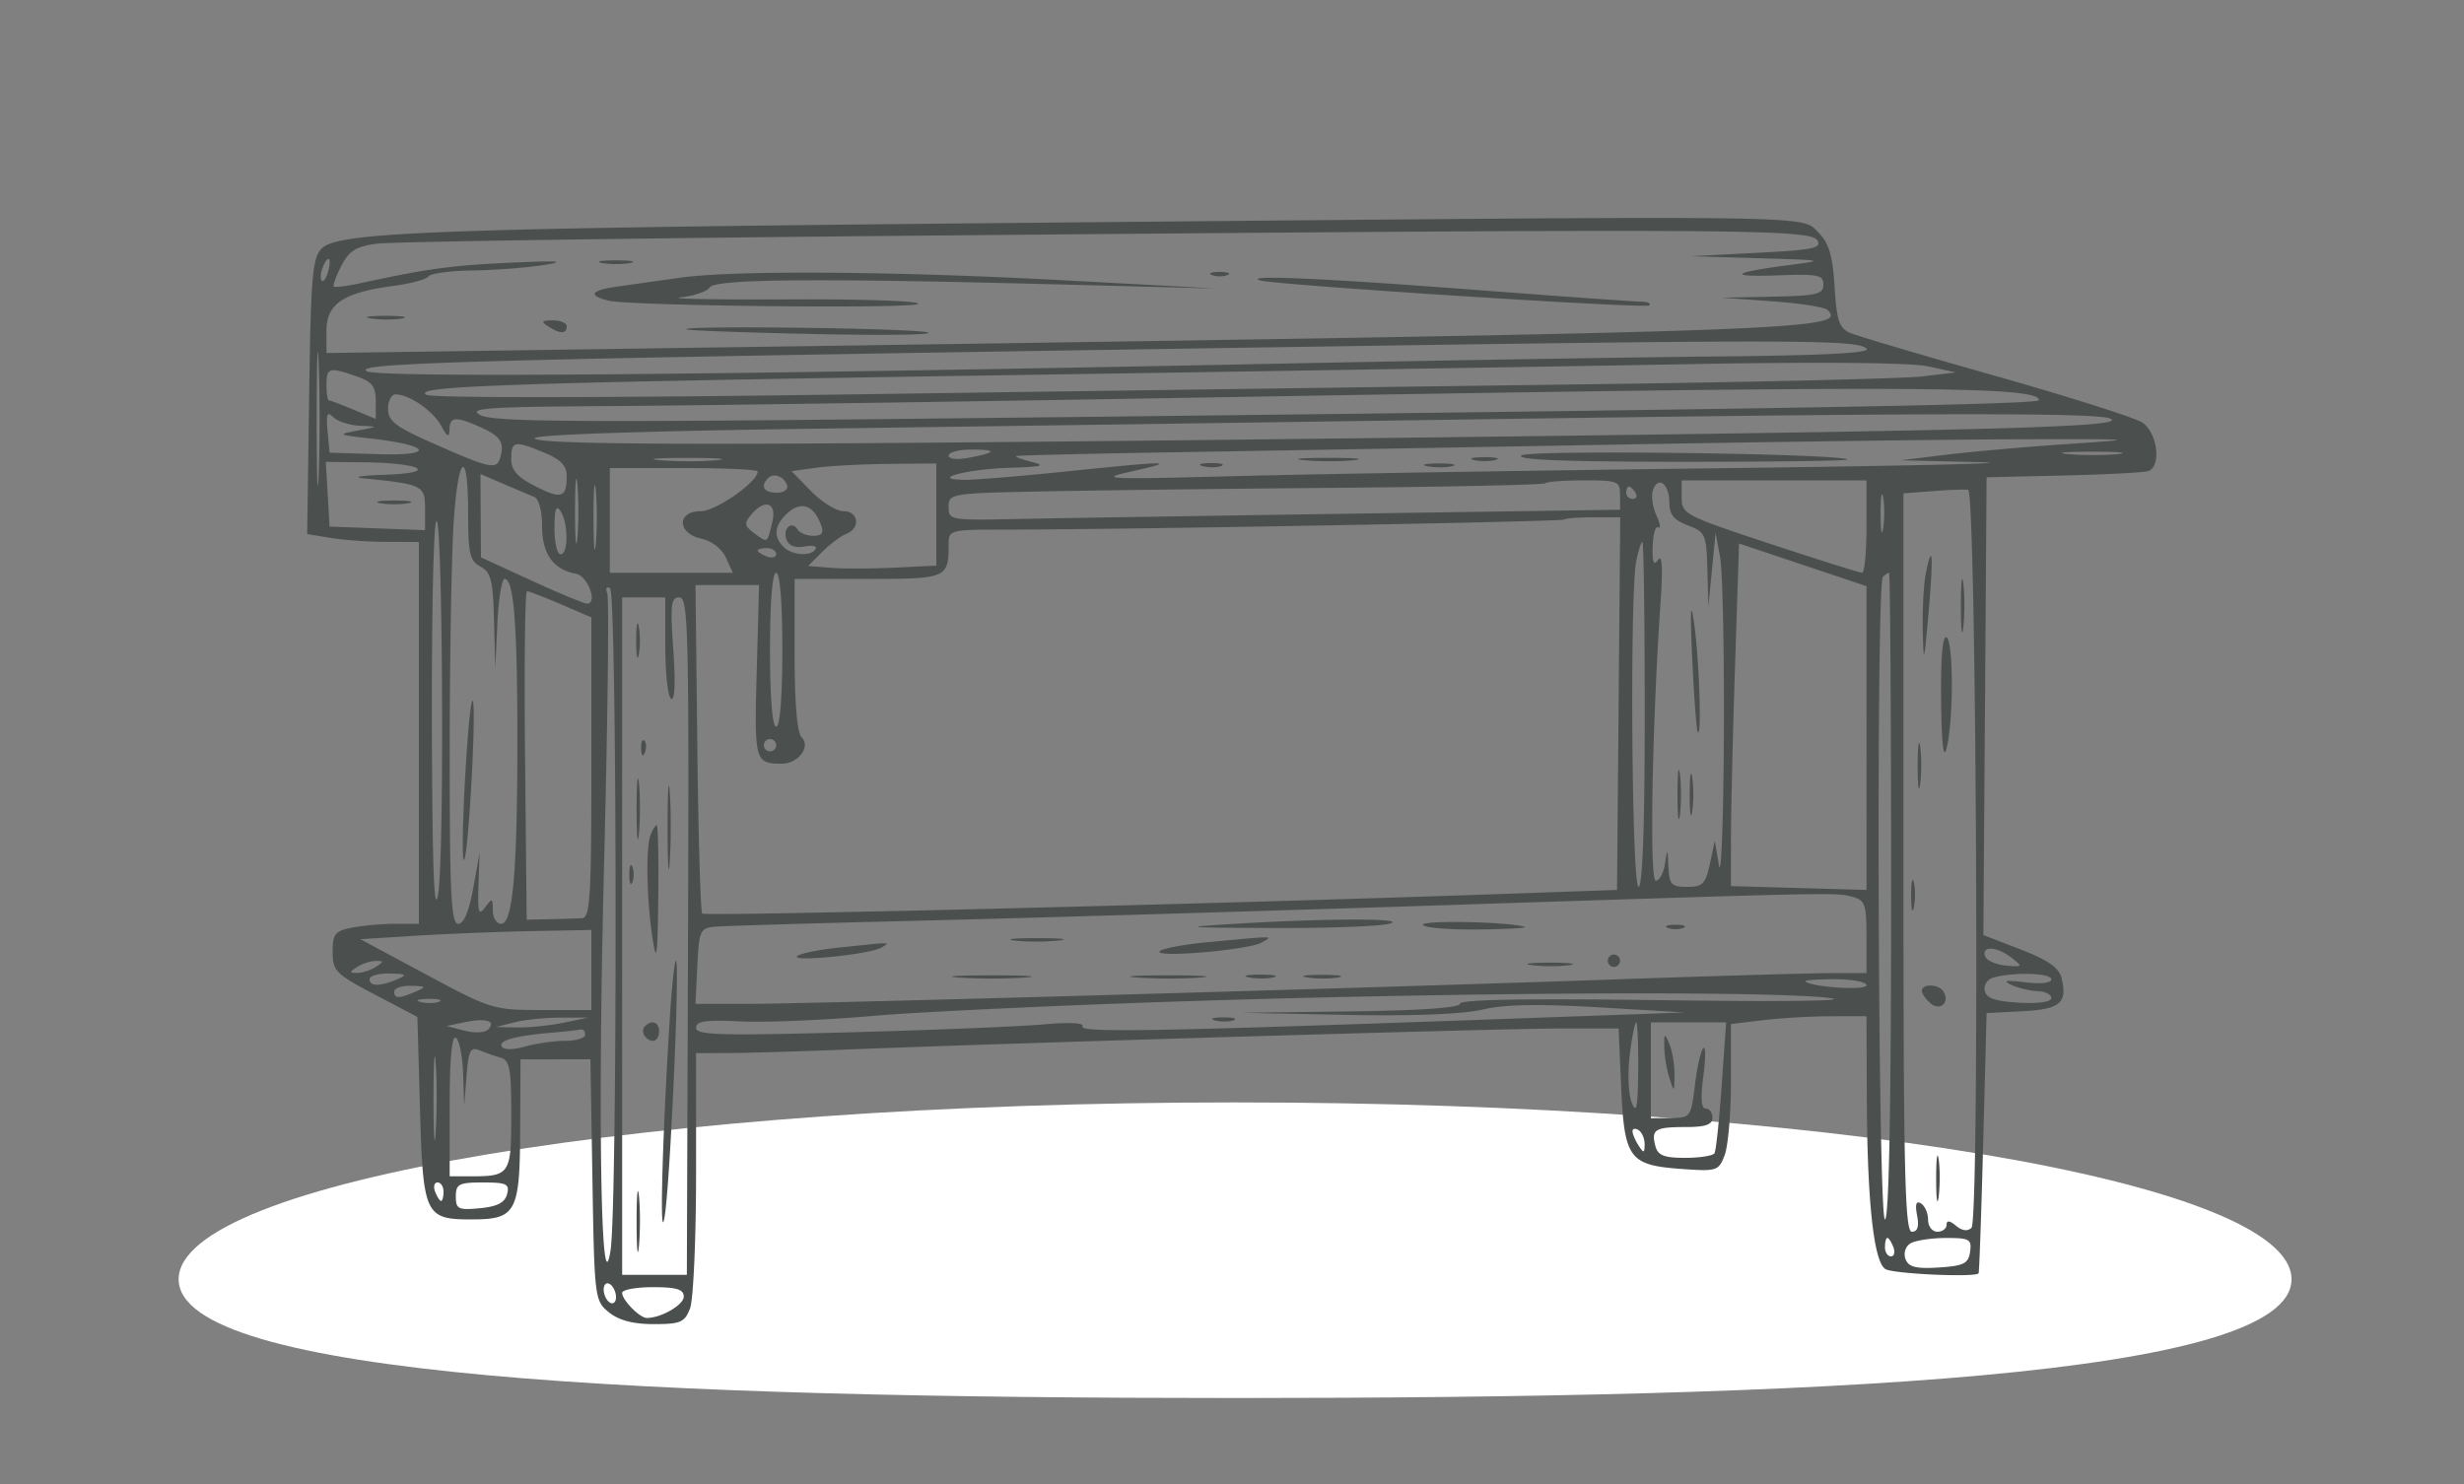
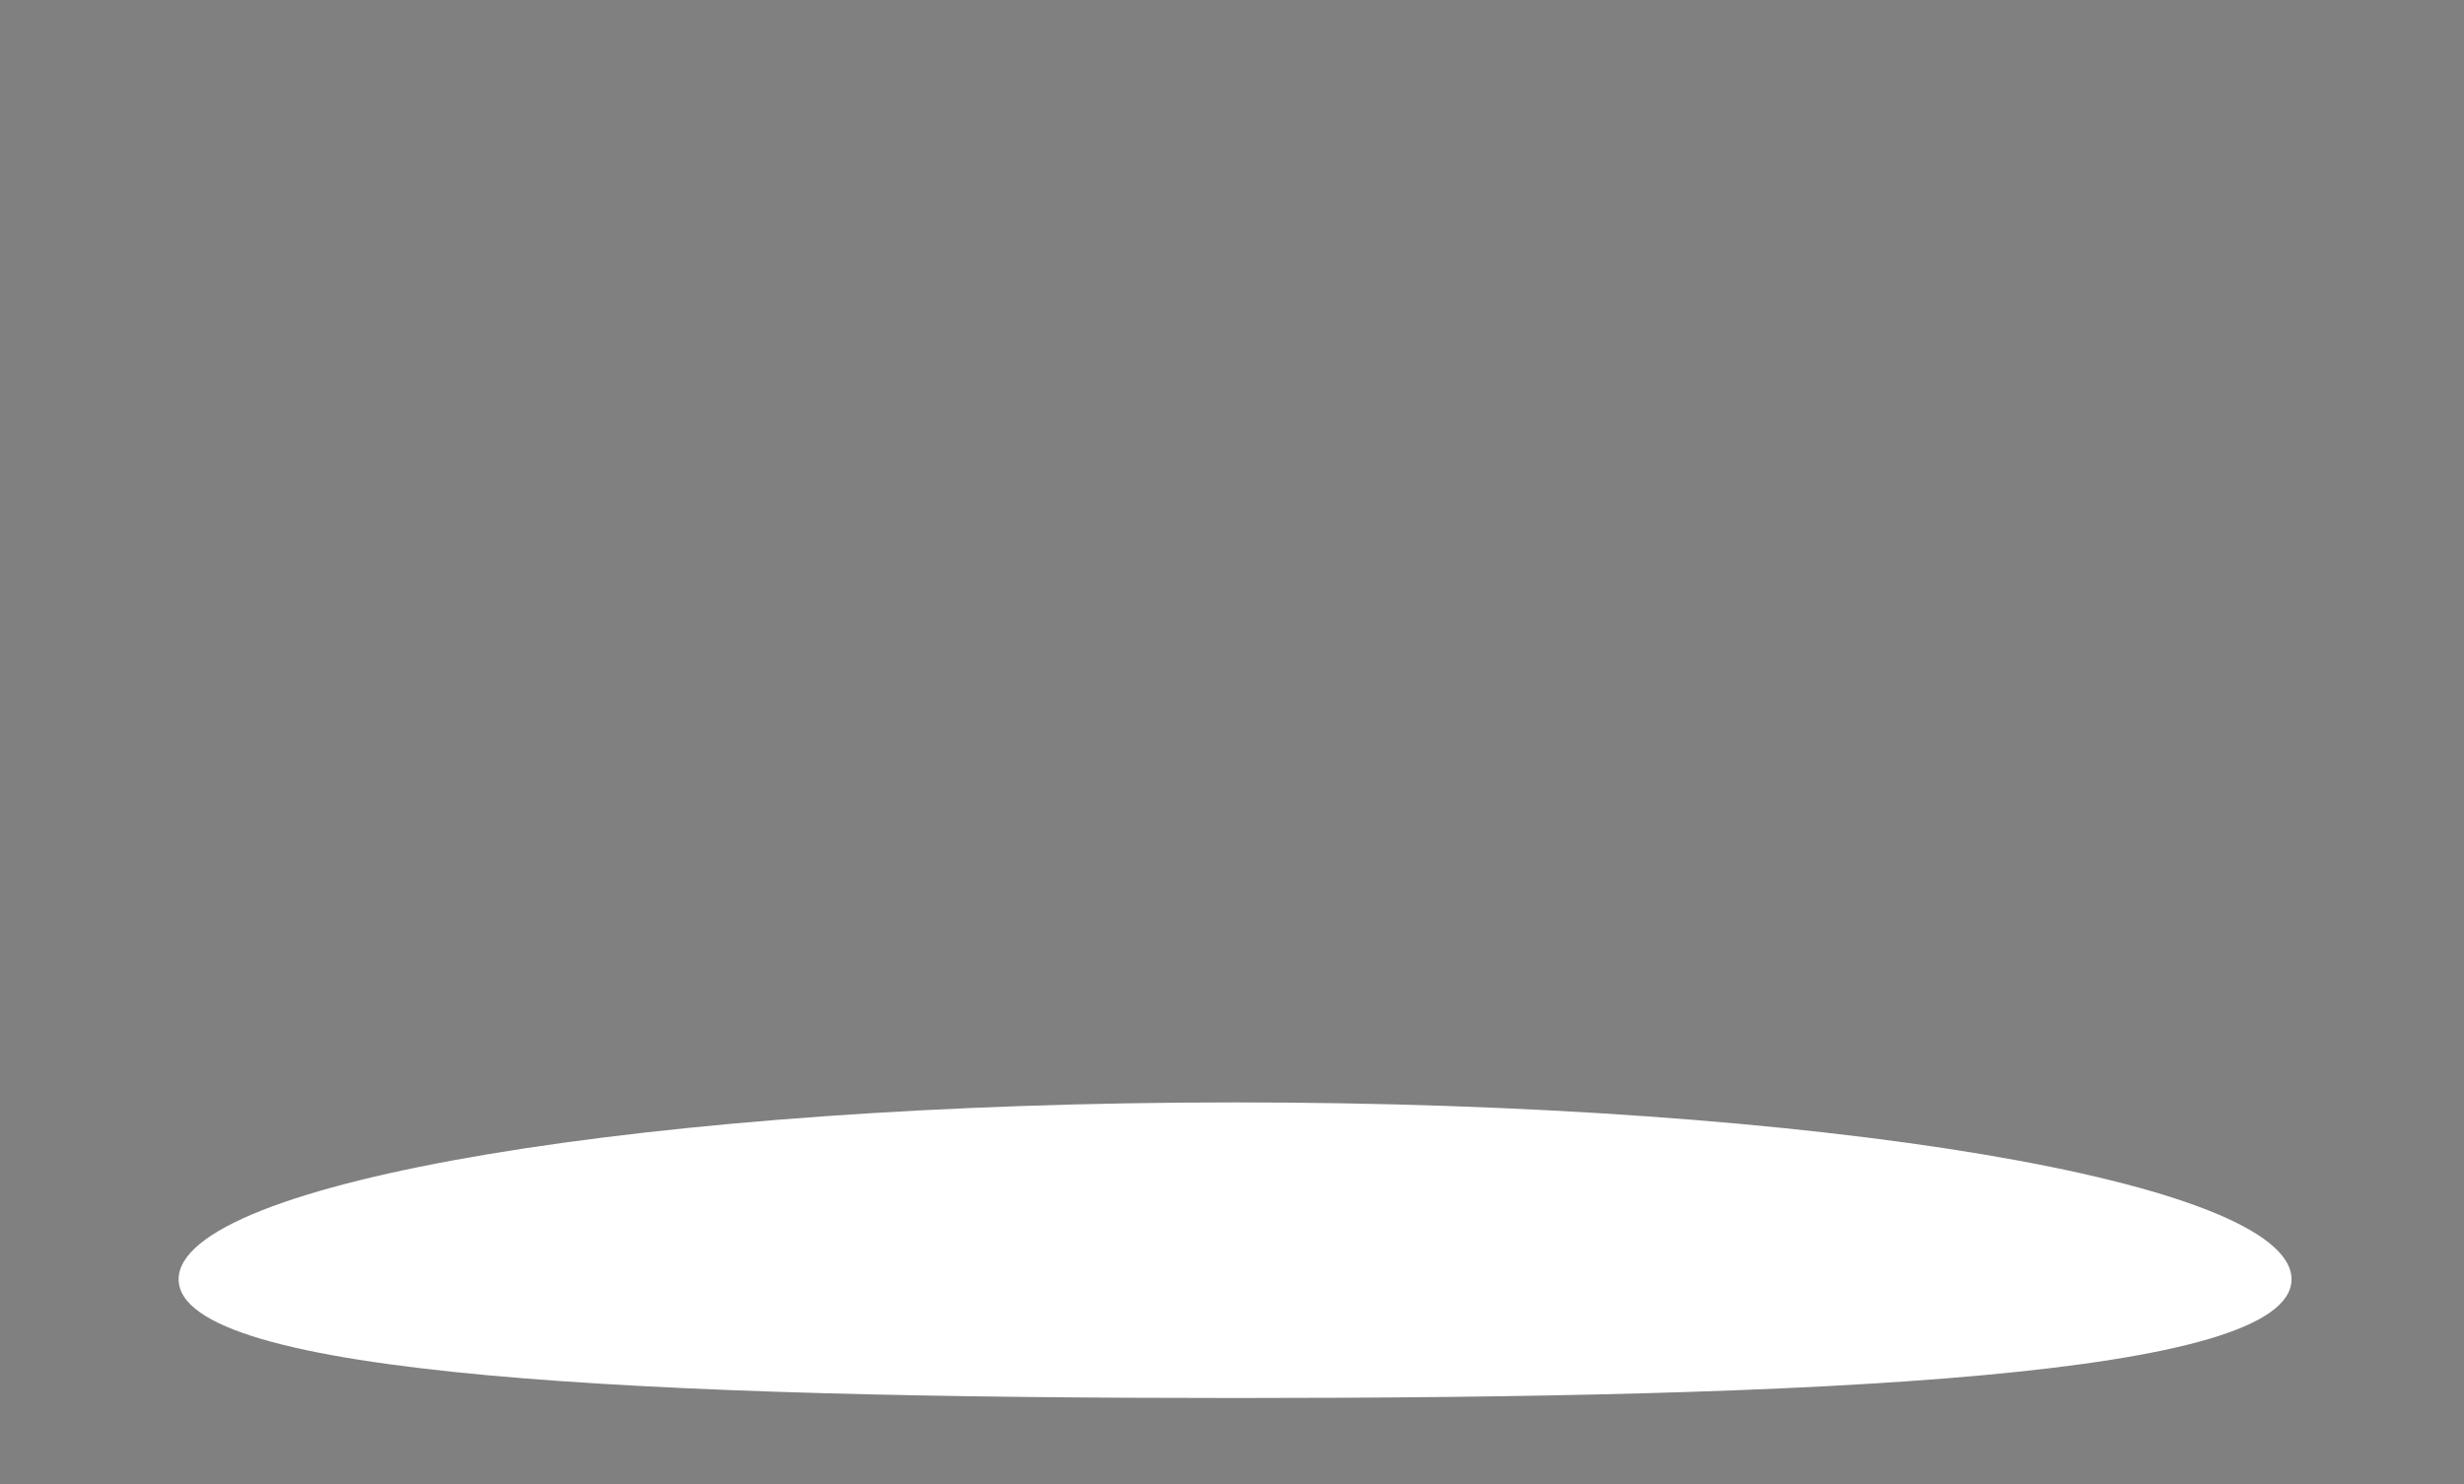
<svg xmlns="http://www.w3.org/2000/svg" width="400" height="241" fill="none">
  <rect width="100%" height="100%" fill="#808080" stroke="none" />
  <path fill="#fff" d="M372 207.721C372 223.584 295.217 227 200.5 227S29 223.584 29 207.721C29 191.859 105.783 179 200.5 179S372 191.859 372 207.721z" />
-   <path fill="#4B504E" fill-rule="evenodd" d="M174 36.11c-103.046.938-119.032 1.494-121.776 4.235-1.508 1.507-1.764 4.514-2.041 24.047l-.318 22.324 3.818.631c2.099.347 6.179.636 9.067.642L68 88v62h-3.875c-2.131 0-5.281.281-7 .625-2.747.549-3.125 1.027-3.125 3.945 0 3.089.481 3.573 6.878 6.935l6.878 3.614.428 15.062C68.669 197.259 69.015 198 76.5 198c7.274 0 7.879-1.096 7.944-14.372l.056-11.616 5.674-.006 5.673-.006.327 19.59c.319 19.196.373 19.628 2.687 21.5 1.607 1.301 3.928 1.91 7.275 1.91 4.354 0 5.024-.292 5.889-2.565.536-1.411.975-11.311.975-22V171l5.25-.014c2.888-.008 11.1-.248 18.25-.535C162.887 169.395 243.824 167 253.14 167h9.621l.416 9.511c.508 11.615 1.29 12.678 9.772 13.292 5.77.417 6.051.327 7.031-2.249.561-1.476 1.02-6.867 1.02-11.98v-9.295l5.25-.631c2.887-.347 7.837-.635 11-.639L303 165l.051 13.25c.066 16.815 1.126 26.617 3.008 27.808 1.239.783 14.582 1.393 15.14.692.109-.137.446-9.7.75-21.25l.551-21 5.801-.301c6.182-.322 7.382-1.352 6.347-5.451-.412-1.63-2.233-2.891-6.62-4.584l-6.052-2.337.262-37.163.262-37.164 12.5-.292c6.875-.16 13.063-.483 13.75-.718 2.185-.747 1.482-6.294-1-7.895-1.238-.798-11.925-4.189-23.75-7.536-11.825-3.347-22.458-6.495-23.629-6.995-1.793-.767-2.194-1.949-2.548-7.508-.327-5.13-.916-7.094-2.649-8.827-2.801-2.8 1.754-2.74-121.174-1.62zm-21.5 2.125c-47.85.42-88.915 1.016-91.257 1.326-3.451.457-4.552 1.137-5.823 3.594-.862 1.667-1.418 3.18-1.235 3.363.183.183 2.129-.058 4.324-.535C69.332 43.628 73.305 43.087 83 42.647c7.505-.34 9.074-.24 5.5.35-2.75.455-8.011.867-11.691.915-3.68.05-6.932.48-7.228.956-.295.478-2.867 1.178-5.715 1.555C55.744 47.501 53 49.335 53 53.687v3.635l45.25-.648c196.005-2.81 201.75-2.994 198.419-6.342-.455-.458-4.504-1.093-8.998-1.413l-8.171-.58 8.25-.17c7.185-.147 8.25-.399 8.25-1.952 0-1.57-.86-1.75-7.25-1.512-8.398.313-7.75-.44 1.398-1.628 6.262-.812 6.197-.828-4.648-1.148l-11-.324 10.717-.553c9.193-.473 10.585-.765 9.786-2.052-1.13-1.818-14.385-1.889-142.503-.765zM52.345 43.543c-.326.85-.369 1.767-.096 2.04.274.273.737-.422 1.03-1.543.624-2.383-.069-2.75-.934-.497zm45.405-.837c1.237.238 3.263.238 4.5 0 1.237-.239.225-.434-2.25-.434s-3.487.195-2.25.434zm12.75 2.376c-3.3.46-7.954 1.114-10.342 1.453-4.268.605-4.773 1.44-1.379 2.284 3.465.863 49.46 1.342 50.28.525.465-.464-8.921-.794-20.857-.733-11.936.06-19.908-.086-17.715-.325 2.193-.239 4.314-.964 4.713-1.61.85-1.377 16.954-1.52 56.3-.504l26 .673-24.5-1.319c-27.795-1.496-53.65-1.68-62.5-.444zm86.25-.42c.688.278 1.813.278 2.5 0 .688-.277.125-.504-1.25-.504s-1.937.227-1.25.504zm7.75.854c2.053.736 62.676 4.642 63.243 4.075.325-.325-.272-.598-1.326-.607-1.055-.009-13.617-.906-27.917-1.994-23.947-1.82-36.485-2.364-34-1.474zM51.411 68c0 9.625.15 13.563.334 8.75.183-4.813.183-12.688 0-17.5-.184-4.812-.334-.875-.334 8.75zm8.853-16.282c1.52.23 3.77.223 5-.014 1.23-.237-.014-.425-2.764-.418-2.75.008-3.756.202-2.236.432zM89 53c1.939 1.253 3 1.253 3 0 0-.55-1.013-.993-2.25-.985-1.819.013-1.963.201-.75.985zm22.5.496c.55.186 10.225.527 21.5.76 11.275.23 19.15.095 17.5-.3-2.898-.695-41.024-1.144-39-.46zm81.5 3.102C76.391 58.4 57.125 58.931 59.531 60.278c1.935 1.082 56.449.626 148.969-1.248 25.3-.512 57.146-1.035 70.77-1.16 16.895-.158 24.444-.556 23.746-1.254-1.536-1.536-11.595-1.538-110.016-.018zm81 2.532c-18.975.347-68.475 1.148-110 1.781-81.537 1.243-97.311 1.776-94.767 3.2.939.525 29.955.487 70.432-.093 37.859-.542 90.885-1.27 117.835-1.619 26.95-.348 51.475-.924 54.5-1.28l5.5-.647-4.5-.986c-2.796-.613-17.564-.747-39-.356zM53 62.5c0 1.375.17 2.5.378 2.5s2.008.681 4 1.513L61 68.027v-2.916c0-2.37-.588-3.12-3.149-4.013C53.427 59.556 53 59.68 53 62.5zm142 2.056c-39.325.677-82.3 1.297-95.5 1.378-20.612.125-23.647.334-21.5 1.476 2.053 1.092 15.36 1.19 74.5.54C282.557 66.524 331 65.718 331 64.98c0-2.33-21.487-2.397-136-.424zm-132 1.81c0 1.958 1.164 2.884 6.75 5.368 10.02 4.456 10.918 4.644 11.503 2.405.634-2.422-.053-3.372-3.55-4.909-3.762-1.654-4.696-1.552-4.738.52-.028 1.362-.329 1.22-1.361-.64-1.346-2.43-5.086-5.01-7.354-5.075-.687-.019-1.25 1.03-1.25 2.331zM53.179 70l.321 3.5 8 .246c9.285.286 8.395-1.454-1.299-2.539-5.373-.6-5.5-.676-2.201-1.29 3.492-.652 3.493-.654.45-.785-1.677-.073-3.622-.694-4.321-1.382-1.025-1.008-1.209-.572-.95 2.25zM238.5 68.106c-29.7.431-76.199 1.088-103.33 1.46-31.41.43-48.982 1.022-48.373 1.631 1.196 1.196 36.026 1.147 148.203-.21 90.232-1.093 110.924-1.68 107.5-3.047-2.369-.947-30.485-.902-104 .166zm26 4.052c-24.75.442-57.15 1.002-72 1.246-14.85.244-27.225.531-27.5.638-.275.107.85.538 2.5.958 2.389.608 1.677.802-3.5.952-6.924.201-13.288 1.861-7.5 1.957 1.65.027 9.3-.603 17-1.4 16.53-1.712 18.016-1.7 10 .08-5.384 1.194-3.69 1.27 16.5.728 12.375-.33 47.7-.909 78.5-1.284 30.8-.375 50.15-.819 43-.987l-13-.305 7.5-.913c4.125-.5 12.9-1.277 19.5-1.723 11.862-.802 11.781-.81-7-.78-10.45.017-39.25.392-64 .833zM83 74.48c0 1.873.948 2.963 3.876 4.457 4.25 2.168 5.124 1.897 5.124-1.59 0-1.72-.935-2.71-3.622-3.834-4.849-2.026-5.378-1.93-5.378.967zm71-.505c0 .56 1.383.712 3.25.356 4.557-.867 4.702-1.33.417-1.33-2.017 0-3.667.438-3.667.974zm93-.03c-1.041.711 6.889 1.03 25.917 1.04 15.079.008 27.229-.156 27-.365-1.078-.983-51.524-1.626-52.917-.675zm88.776-.212c2.352.212 5.952.21 8-.006 2.048-.215.124-.388-4.276-.384-4.4.003-6.076.18-3.724.39zM107.28 74.736c2.629.207 6.679.204 9-.005 2.321-.21.17-.379-4.78-.376-4.95.003-6.849.175-4.22.381zm104.496-.003c2.352.212 5.952.21 8-.006 2.048-.215.124-.388-4.276-.384-4.4.003-6.076.18-3.724.39zm27.474-.044c.963.252 2.537.252 3.5 0 .963-.25.175-.457-1.75-.457s-2.713.206-1.75.457zM53.198 80.25l.302 5.25 7.75.292 7.75.292v-3.497c0-3.763-.394-3.957-10-4.917-1.925-.193-.35-.454 3.5-.58 8.733-.288 6.072-1.915-3.302-2.02L52.895 75l.303 5.25zm20.456 4.533c-.354 5.344-.646 22.205-.649 37.467-.004 22.993.233 27.75 1.381 27.75.901 0 1.752-2.016 2.429-5.75l1.042-5.75-.178 5.27c-.151 4.437.019 4.999 1.071 3.559 1.14-1.561 1.25-1.519 1.25.48 0 1.205.611 2.191 1.358 2.191 1.902 0 2.644-8.571 2.631-30.397C83.978 101.19 83.395 94 81.913 94c-.454 0-.981 3.262-1.17 7.25l-.346 7.25-.198-7.715c-.17-6.574-.495-7.873-2.199-8.785-1.724-.922-2-2.094-2-8.476 0-10.87-1.6-10.013-2.346 1.26zM93.349 83c0 4.675.173 6.588.383 4.25.211-2.338.211-6.162 0-8.5-.21-2.338-.383-.425-.383 4.25zm39.151-7.049-4 .554 3.173 3.247c1.745 1.787 4.108 3.248 5.25 3.248 2.459 0 2.819 2.778.477 3.677-.88.337-2.635 1.65-3.9 2.914l-2.3 2.3 3.65.305c2.007.167 6.687.155 10.4-.028l6.75-.332V75.251l-7.75.073c-4.262.04-9.55.322-11.75.627zm62.769-.258c.973.254 2.323.237 3-.037.677-.274-.119-.48-1.769-.46-1.65.02-2.204.243-1.231.497zm36.493.014c1.244.24 3.044.23 4-.02s-.062-.446-2.262-.435c-2.2.011-2.982.216-1.738.455zM96.349 84c0 4.675.173 6.588.383 4.25.211-2.338.211-6.162 0-8.5-.21-2.338-.383-.425-.383 4.25zm2.651.5V93h19.957l-1.117-2.45c-.656-1.442-2.296-2.71-3.978-3.08-3.97-.872-4.038-4.47-.085-4.47 2.432 0 9.223-4.745 9.223-6.444 0-.306-5.4-.556-12-.556H99v8.5zm-20.96-.763.04 6.763 8.21 3.771c4.516 2.074 8.579 3.762 9.03 3.75 1.765-.045.093-4.516-1.82-4.864-3.677-.668-5.5-3.222-5.5-7.705 0-2.448-.528-4.456-1.25-4.754a668.094 668.094 0 0 1-5-2.12L78 76.972l.04 6.764zm46.648-6.09c-1.305 1.303-.682 2.353 1.395 2.353 1.164 0 1.909-.524 1.688-1.187-.487-1.462-2.157-2.094-3.083-1.167zm126.183.815c-.254.254-15.066.585-32.916.735-17.85.15-39.543.414-48.205.587-15.467.308-15.75.353-15.751 2.515-.001 2.146.27 2.195 10.75 1.977 5.913-.124 30.439-.514 54.501-.868l43.75-.644v-2.382c0-2.237-.355-2.382-5.833-2.382-3.209 0-6.042.208-6.296.462zm17.49 1.038c-.343.895-.111 2.753.515 4.127.627 1.375.774 2.275.328 2-.446-.277-.857 1.115-.913 3.091-.074 2.614.165 3.21.875 2.188.654-.94.795 1.243.425 6.594-1.402 20.301-1.845 45.5-.8 45.5.592 0 1.264-1.238 1.493-2.75.387-2.56.427-2.525.566.5.133 2.882.477 3.25 3.039 3.25 2.529 0 2.988-.467 3.69-3.75l.801-3.75.668 4c.368 2.2.727-7.25.799-21 .072-13.75-.202-26.8-.608-29l-.739-4-.582 6-.582 6-.168-6.03c-.159-5.722-.322-6.09-3.168-7.164-2.244-.847-3-1.77-3-3.66 0-3.017-1.756-4.445-2.639-2.146zM273 80.776c0 2.684.47 2.931 14.286 7.5 7.858 2.598 14.608 4.724 15 4.724.393 0 .714-3.375.714-7.5V78h-30v2.776zM264 80c0 .55.477 1 1.059 1s.781-.45.441-1-.816-1-1.059-1-.441.45-.441 1zm41.286 3.5c.008 2.75.202 3.756.432 2.236.229-1.52.223-3.77-.014-5-.237-1.23-.425.014-.418 2.764zm8.464-3.755-4.75.365v59.945c0 49.904.228 59.945 1.361 59.945.934 0 1.202-.833.855-2.649-.349-1.828-.151-2.429.639-1.941.63.39 1.145 1.581 1.145 2.649s.675 1.941 1.5 1.941 1.5-.505 1.5-1.122c0-.762.496-.712 1.542.157.992.823 1.888.935 2.508.315 1.343-1.343.799-119.633-.55-119.827-.55-.079-3.137.021-5.75.222zm-252 1.961c1.237.238 3.263.238 4.5 0 1.237-.239.225-.434-2.25-.434s-3.487.195-2.25.434zm9 3.17c-.412 1.855-.697 17.38-.633 34.499.083 22.094.377 29.555 1.015 25.715 1.072-6.461.7-65.085-.382-60.215zm19.265.874C90.007 88.088 90.45 90 91 90c1.276 0 1.276-5.026 0-7-.71-1.099-.973-.362-.985 2.75zm31.895-2.142c-1.133 1.366-1.05 1.817.555 2.99 2.198 1.608 2.064 1.693 2.913-1.848.76-3.168-1.24-3.826-3.468-1.142zm5.661-.037c-1.879 1.88-2.001 3.6-.371 5.23 1.39 1.39 4.44 1.591 5.211.343.291-.47-.519-.655-1.8-.41-1.494.286-2.542-.113-2.926-1.112-.684-1.782.854-3.177 1.805-1.638.345.56 1.487 1.016 2.538 1.016 1.398 0 1.736-.469 1.264-1.75-1.246-3.375-3.393-4.006-5.721-1.679zm126.346.791c-.398.345-71.328 1.623-90.667 1.633-9.115.005-9.25.04-9.25 2.423 0 5.448-.314 5.582-13.107 5.582H129v12.3c0 7.983.406 12.706 1.158 13.458 1.485 1.485-.594 4.242-3.199 4.242-4.423 0-4.519-.348-4.116-15.019l.384-13.98h-10.32l.296 26.417c.164 14.53.524 26.645.802 26.922.472.471 82.169-1.523 127.995-3.124l20.5-.716.265-30.25.264-30.25h-4.348c-2.391 0-4.535.163-4.764.362zm11.708 6.763C264.556 96.47 264.893 144 266 144c.643 0 1-10 1-28 0-15.4-.169-28-.375-28s-.656 1.406-1 3.125zm16.032 17.249c-.358 11.069-.653 23.585-.654 27.814l-.003 7.687 11.002.313 11.002.312-.002-24.661L303 95.177l-10.345-3.464-10.346-3.464-.652 20.125zM123 89.394c0 .215.675.651 1.5.968.825.316 1.5.14 1.5-.393s-.675-.969-1.5-.969-1.5.177-1.5.393zm189.632 3.696c-.348 1.738-.569 5.916-.493 9.285.129 5.636.203 5.408.934-2.858.825-9.323.649-11.878-.441-6.427zm5.696 5.41c.005 3.85.185 5.302.402 3.228.216-2.075.213-5.225-.008-7-.221-1.776-.398-.078-.394 3.772zM125 105.5c0 7.667.387 12.5 1 12.5s1-4.833 1-12.5-.387-12.5-1-12.5-1 4.833-1 12.5zm180.667-11.833C304.543 94.79 304.873 198 306 198c.654 0 1-18.167 1-52.5 0-28.875-.15-52.5-.333-52.5-.184 0-.634.3-1 .667zM98.586 96.365c.31.807.077 20.518-.518 43.801-1.049 41.08-.517 72.92 1.05 62.834 1.144-7.359 1.06-106.772-.09-107.483-.573-.354-.763.011-.442.848zm-13.352 26.302.266 26.667 3.75-.084c2.063-.046 4.425-.121 5.25-.167 1.29-.071 1.5-3.495 1.5-24.46v-24.377l-4.935-2.123C88.35 96.955 85.868 96 85.548 96c-.319 0-.461 12-.314 26.667zM274.715 107c.293 6.325.703 11.688.909 11.917.663.735.206-12.23-.632-17.917-.55-3.729-.639-1.796-.277 6zM101 152v55h10.5l.19-55c.172-49.667.036-55-1.398-55-1.375 0-1.508 1.15-.987 8.53.375 5.311.242 8.308-.352 7.941-.524-.324-.953-4.162-.953-8.53v-7.94h-7V152zm2.272-48c0 2.475.195 3.488.434 2.25.238-1.238.238-3.262 0-4.5-.239-1.238-.434-.225-.434 2.25zm211.846 9.691c.078 7.135.378 9.789.882 7.809 1.144-4.497 1.144-17.293 0-18-.646-.399-.958 3.211-.882 10.191zM75.531 125.802c-.418 7.316-.53 13.532-.25 13.813.671.671 2.088-24.026 1.479-25.771-.259-.739-.812 4.642-1.229 11.958zM311.31 124.5c.005 3.3.192 4.529.415 2.732.222-1.797.218-4.497-.01-6-.229-1.503-.411-.032-.405 3.268zm-207.231-2.917c.048 1.165.285 1.402.604.605.289-.722.253-1.585-.079-1.917-.332-.332-.568.258-.525 1.312zM124 121c0 .55.45 1 1 1s1-.45 1-1-.45-1-1-1-1 .45-1 1zm148.32 8c0 3.575.182 5.037.403 3.25.222-1.787.222-4.713 0-6.5-.221-1.787-.403-.325-.403 3.25zm-168.977 2.5c.003 4.4.179 6.076.39 3.724.212-2.352.209-5.952-.006-8s-.388-.124-.384 4.276zm5.031 3c.002 6.05.167 8.396.366 5.213.199-3.182.197-8.132-.004-11-.201-2.867-.364-.263-.362 5.787zM274.3 129c0 3.025.187 4.262.416 2.75.229-1.512.229-3.988 0-5.5s-.416-.275-.416 2.75zm-168.693 6.582c-.802 2.089-.626 10.673.347 16.918.633 4.065.804 2.804.912-6.75.074-6.463-.043-11.75-.259-11.75-.216 0-.666.712-1 1.582zM102.158 142c0 1.375.227 1.938.504 1.25.278-.687.278-1.812 0-2.5-.277-.687-.504-.125-.504 1.25zm208.094 3.5c.011 2.2.216 2.982.455 1.738.239-1.244.23-3.044-.02-4s-.446.062-.435 2.262zM233 147.025c-29.425.957-67.225 2.072-84 2.476-16.775.405-31.625.844-33 .976-2.332.223-2.52.65-2.798 6.381l-.297 6.142 8.797-.004c10-.005 98.472-2.507 141.298-3.997 15.675-.545 31.087-.993 34.25-.995L303 158v-5.883c0-5.256-.24-5.948-2.25-6.487-2.737-.733-1.645-.756-67.75 1.395zM200.5 150c-9.11.558-8.575.619 6 .688 8.8.041 17.35-.268 19-.688 3.592-.914-10.08-.914-25 0zm30.5.15c0 .468 3.938.814 8.75.771 4.813-.043 8.3-.233 7.75-.422-2.388-.821-16.5-1.119-16.5-.349zm39.75.512c.688.278 1.813.278 2.5 0 .688-.277.125-.504-1.25-.504s-1.937.227-1.25.504zM67.5 151.939l-9 .561 10.715 5.75c10.499 5.634 10.877 5.75 18.75 5.75H96v-13l-9.75.189c-5.362.104-13.8.441-18.75.75zm97.228.783c1.775.221 4.925.224 7 .008 2.074-.217.622-.397-3.228-.402-3.85-.004-5.548.173-3.772.394zm31.543.237c-3.976.367-7.576 1.038-8 1.493-1.054 1.131 14.468-.196 16.557-1.415 1.893-1.105 2.535-1.1-8.557-.078zm-60.443.944c-3.12.334-6.009.944-6.419 1.355-.984.984 11.652-.282 13.591-1.362 1.74-.969 1.921-.969-7.172.007zm186.416 1.347c.226.688 1.726 1.373 3.333 1.523 2.788.26 2.834.202.982-1.25-2.346-1.841-4.883-2.001-4.315-.273zM261 156c0 .55.45 1 1 1s1-.45 1-1-.45-1-1-1-1 .45-1 1zm-203 1c-1.333.862-1.333.969 0 .969.825 0 2.175-.436 3-.969 1.333-.862 1.333-.969 0-.969-.825 0-2.175.436-3 .969zm50.671 9.25c-1.204 19.771-1.615 36.451-.77 31.25.919-5.663 2.499-41.5 1.83-41.5-.24 0-.717 4.613-1.06 10.25zm140.097-9.525c1.797.222 4.497.218 6-.01 1.503-.229.032-.411-3.268-.405-3.3.005-4.529.192-2.732.415zM60 159c0 1.187 1.737 1.187 4.5 0 1.676-.72 1.474-.871-1.25-.93-1.788-.038-3.25.38-3.25.93zm95.75-.263c2.887.202 7.613.202 10.5 0 2.887-.202.525-.367-5.25-.367s-8.137.165-5.25.367zm29.034.001c2.905.203 7.405.201 10-.004 2.594-.206.216-.371-5.284-.369-5.5.003-7.622.171-4.716.373zm17.978-.031c1.244.239 3.044.23 4-.02s-.062-.446-2.262-.435c-2.2.011-2.982.216-1.738.455zm9.502.011c1.52.229 3.77.223 5-.014 1.23-.237-.014-.425-2.764-.418-2.75.008-3.756.202-2.236.432zm111.429-.018c-1.027.266-1.671 1.188-1.491 2.134.238 1.253 1.615 1.741 5.557 1.968 3.192.184 5.241-.109 5.241-.75 0-.578-1.012-1.084-2.25-1.122-1.238-.039-3.15-.496-4.25-1.017-1.467-.694-.867-.805 2.25-.418 2.548.317 4.25.123 4.25-.483 0-1.007-5.865-1.204-9.307-.312zm-30.61.659c1.103.951 9.917 1.503 9.917.622 0-.54-2.325-.981-5.167-.981-2.841 0-4.979.162-4.75.359zM64 161c0 1.174.769 1.174 3.5 0 1.772-.762 1.687-.867-.75-.93-1.513-.038-2.75.38-2.75.93zm248-.122c0 .482.635 1.404 1.411 2.048 1.567 1.301 3.17-.177 2.089-1.926-.762-1.232-3.5-1.328-3.5-.122zm-118 1.647c-21.175.668-44.8 1.768-52.5 2.446-7.7.677-17.264 1.073-21.252.88-5.707-.276-7.252-.054-7.25 1.045.002 1.174 3.922 1.289 24.752.726 13.613-.368 27.854-.948 31.648-1.289 4.197-.378 6.671-.254 6.319.316-.637 1.031 11.552.831 64.283-1.056l33.5-1.198-13.883-.825c-9.866-.587-15.364-.481-19 .364-3.252.756-11.313 1.066-22.117.852l-17-.338 17.75-.224c11.309-.143 17.75-.596 17.75-1.249 0-.688 10.914-.875 33.25-.57 19.386.266 30.54.116 26.75-.358-9.302-1.164-58.15-.938-103 .478zm-125.731.168c.973.254 2.323.237 3-.037.677-.274-.119-.481-1.769-.461-1.65.02-2.204.244-1.231.498zm7.231 3.279-3 .616 2.895.761c1.609.424 3.313.343 3.837-.181 1.371-1.371-.287-1.902-3.732-1.196zm8 .028-3 .763 3.5.061c1.925.033 5.3-.312 7.5-.767l4-.827-4.5.003c-2.475.002-5.85.347-7.5.767zm113.769-.307c.973.254 2.323.237 3-.037.677-.274-.119-.481-1.769-.461-1.65.02-2.204.244-1.231.498zm-92.575.946c-.799.799.104 2.361 1.365 2.361.518 0 .941-.675.941-1.5 0-1.546-1.18-1.987-2.306-.861zm159.876 4.65c-.364 2.91-.219 6.397.321 7.75.776 1.943.996.831 1.046-5.289.034-4.262-.11-7.75-.322-7.75-.211 0-.682 2.38-1.045 5.289zm3.43 2.495v7.784l3.25-.034c3.172-.033 3.266-.162 3.899-5.349.357-2.924.97-5.624 1.363-6 .393-.377.396 1.678.007 4.565-.48 3.564-.355 5.25.387 5.25.602 0 1.094.675 1.094 1.5 0 1.103-1.148 1.5-4.333 1.5-5.001 0-5.638.394-4.942 3.058.404 1.545 1.392 1.942 4.833 1.942 2.378 0 4.525-.337 4.77-.75.245-.413.77-5.363 1.167-11l.721-10.25H268v7.784zm-178.5-6.099c-5.999.522-8.645 1.271-8.027 2.271.326.527 1.885.515 3.784-.03 1.776-.509 4.695-.926 6.486-.926 1.792 0 3.257-.45 3.257-1s-.338-.924-.75-.832c-.412.093-2.55.325-4.75.517zM70.374 178.5c.002 6.05.167 8.396.366 5.213.199-3.182.197-8.132-.004-11-.201-2.867-.364-.263-.362 5.787zm2.626.941V191h3.418c6.367 0 6.582-.327 6.582-9.99 0-7.5-.254-8.85-1.75-9.28a39.727 39.727 0 0 1-3.442-1.201c-1.426-.589-1.751.059-2.07 4.136l-.378 4.835-.18-5.191c-.099-2.855-.63-5.469-1.18-5.809-.645-.398-1 3.49-1 10.941zM270.17 170c.016 1.375.39 3.625.83 5 .781 2.438.801 2.425.83-.5.016-1.65-.357-3.9-.83-5-.781-1.818-.857-1.773-.83.5zm-5.155 13.691c.009.445.452 1.484.985 2.309.835 1.293.971 1.266.985-.191.008-.93-.435-1.969-.985-2.309-.55-.34-.993-.254-.985.191zm49.295 7.809c.005 3.3.192 4.529.415 2.732.222-1.797.218-4.497-.01-6-.229-1.503-.411-.032-.405 3.268zm-210.967 7c.003 4.4.179 6.076.39 3.724.212-2.352.209-5.952-.006-8s-.388-.124-.384 4.276zm-32.705-5c.317.825.753 1.5.969 1.5.216 0 .393-.675.393-1.5s-.436-1.5-.969-1.5c-.532 0-.709.675-.393 1.5zm3.362.776c0 2.044.399 2.239 3.909 1.904 2.811-.268 4.048-.907 4.406-2.276.434-1.659-.069-1.904-3.909-1.904-3.918 0-4.406.252-4.406 2.276zm232 8.224c0 .825.436 1.5.969 1.5.532 0 .709-.675.393-1.5-.317-.825-.753-1.5-.969-1.5-.216 0-.393.675-.393 1.5zm4.104-.586c-.792.502-1.121 1.6-.76 2.54.494 1.286 1.699 1.588 5.396 1.351 4.064-.26 4.807-.634 5.08-2.555.289-2.037-.089-2.249-4-2.235-2.376.009-4.948.413-5.716.899zM98 209.382c0 .825.45 1.778 1 2.118.55.34 1-.057 1-.882s-.45-1.778-1-2.118c-.55-.34-1 .057-1 .882zm3 .547c0 1.17 2.855 4.071 4.006 4.071 2.331 0 5.994-2.124 5.994-3.475 0-1.163-1.186-1.525-5-1.525-2.75 0-5 .418-5 .929z" clip-rule="evenodd" />
</svg>